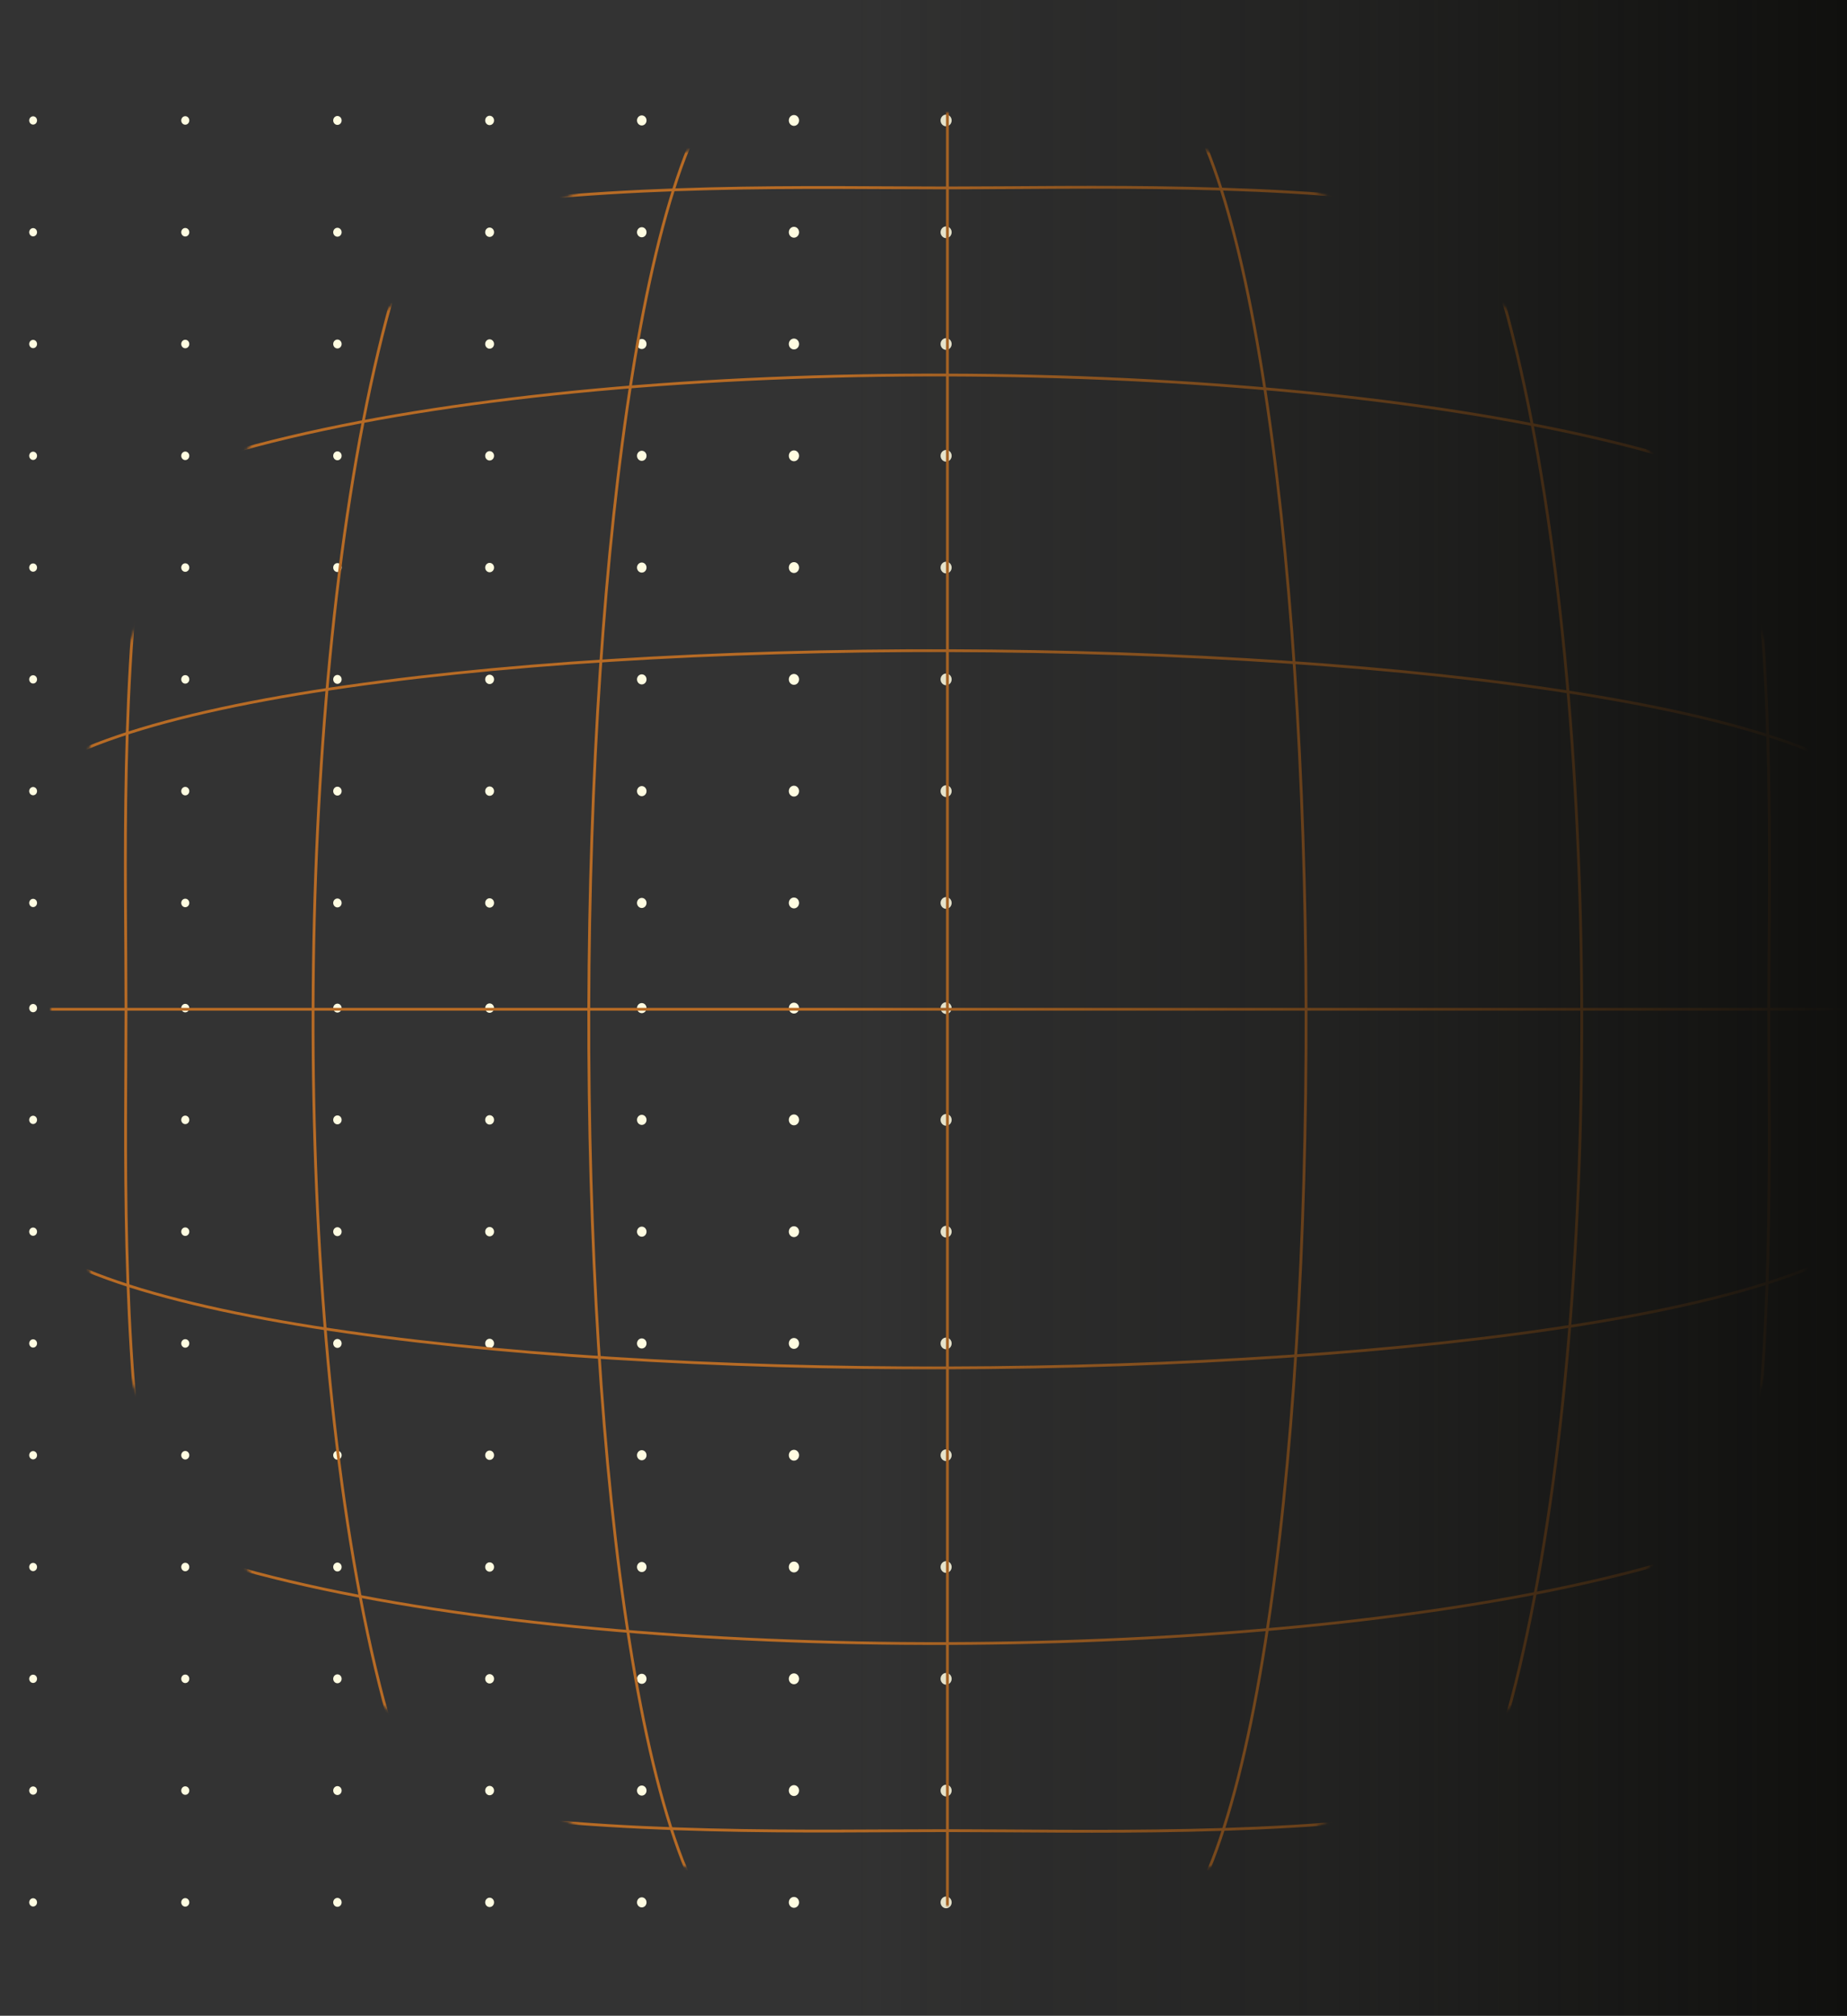
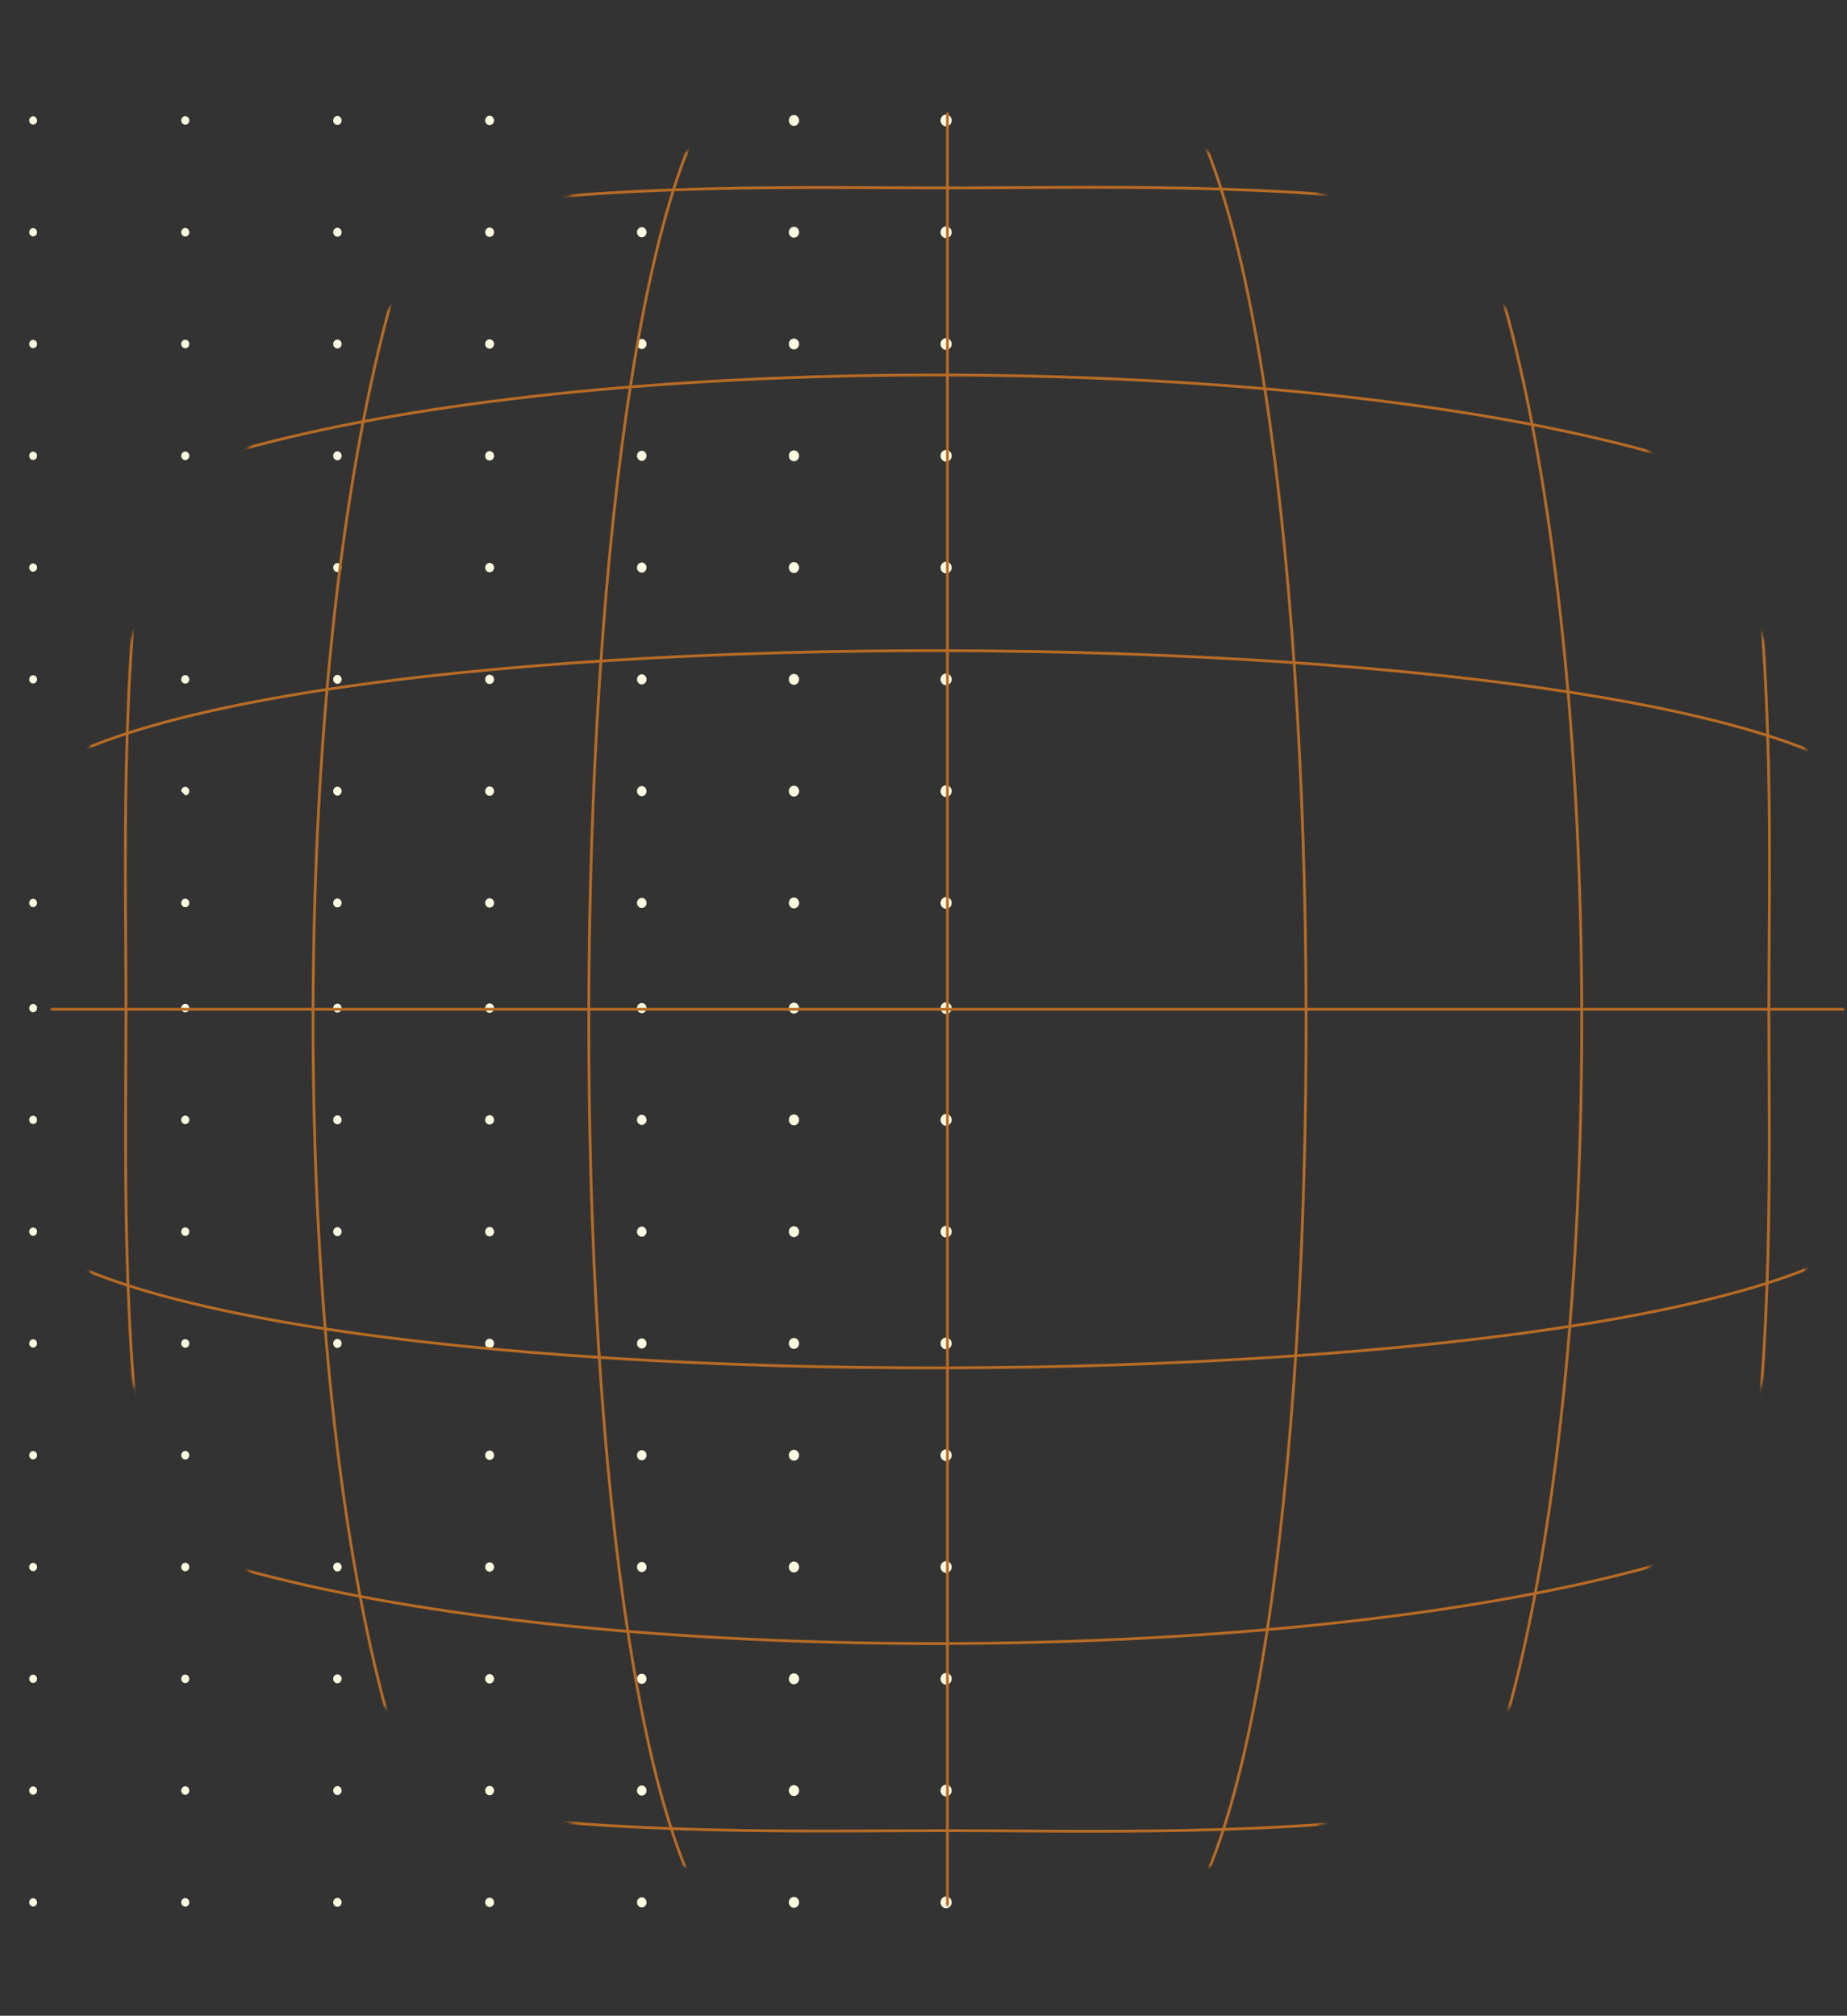
<svg xmlns="http://www.w3.org/2000/svg" width="656" height="716" viewBox="0 0 656 716" fill="none">
  <rect x="0" y="0" width="656" height="716" fill="#333333" stroke="none" />
  <g clip-path="url(#clip0_78_1870)">
    <path d="M11.762 359.555C12.531 359.555 13.155 358.896 13.155 358.083C13.155 357.27 12.531 356.611 11.762 356.611C10.994 356.611 10.37 357.27 10.37 358.083C10.37 358.896 10.994 359.555 11.762 359.555Z" fill="#FFFCE1" />
    <path d="M65.802 359.596C66.593 359.596 67.234 358.919 67.234 358.083C67.234 357.247 66.593 356.569 65.802 356.569C65.012 356.569 64.371 357.247 64.371 358.083C64.371 358.919 65.012 359.596 65.802 359.596Z" fill="#FFFCE1" />
    <path d="M119.843 359.666C120.67 359.666 121.34 358.957 121.34 358.083C121.34 357.209 120.67 356.5 119.843 356.5C119.016 356.5 118.346 357.209 118.346 358.083C118.346 358.957 119.016 359.666 119.843 359.666Z" fill="#FFFCE1" />
    <path d="M173.896 359.749C174.767 359.749 175.472 359.003 175.472 358.083C175.472 357.163 174.767 356.417 173.896 356.417C173.026 356.417 172.32 357.163 172.32 358.083C172.32 359.003 173.026 359.749 173.896 359.749Z" fill="#FFFCE1" />
    <path d="M227.937 359.874C228.872 359.874 229.631 359.072 229.631 358.083C229.631 357.094 228.872 356.292 227.937 356.292C227.001 356.292 226.242 357.094 226.242 358.083C226.242 359.072 227.001 359.874 227.937 359.874Z" fill="#FFFCE1" />
    <path d="M281.99 360.013C282.998 360.013 283.815 359.149 283.815 358.083C283.815 357.017 282.998 356.153 281.99 356.153C280.982 356.153 280.165 357.017 280.165 358.083C280.165 359.149 280.982 360.013 281.99 360.013Z" fill="#FFFCE1" />
    <path d="M336.03 360.166C337.118 360.166 338 359.233 338 358.083C338 356.933 337.118 356 336.03 356C334.942 356 334.06 356.933 334.06 358.083C334.06 359.233 334.942 360.166 336.03 360.166Z" fill="#FFFCE1" />
    <path d="M11.762 399.254C12.531 399.254 13.155 398.595 13.155 397.782C13.155 396.969 12.531 396.31 11.762 396.31C10.994 396.31 10.37 396.969 10.37 397.782C10.37 398.595 10.994 399.254 11.762 399.254Z" fill="#FFFCE1" />
    <path d="M65.802 399.295C66.593 399.295 67.234 398.618 67.234 397.782C67.234 396.946 66.593 396.268 65.802 396.268C65.012 396.268 64.371 396.946 64.371 397.782C64.371 398.618 65.012 399.295 65.802 399.295Z" fill="#FFFCE1" />
    <path d="M119.843 399.365C120.67 399.365 121.34 398.656 121.34 397.782C121.34 396.907 120.67 396.199 119.843 396.199C119.016 396.199 118.346 396.907 118.346 397.782C118.346 398.656 119.016 399.365 119.843 399.365Z" fill="#FFFCE1" />
    <path d="M173.896 399.448C174.767 399.448 175.472 398.702 175.472 397.782C175.472 396.861 174.767 396.115 173.896 396.115C173.026 396.115 172.32 396.861 172.32 397.782C172.32 398.702 173.026 399.448 173.896 399.448Z" fill="#FFFCE1" />
    <path d="M227.937 399.573C228.872 399.573 229.631 398.771 229.631 397.782C229.631 396.792 228.872 395.99 227.937 395.99C227.001 395.99 226.242 396.792 226.242 397.782C226.242 398.771 227.001 399.573 227.937 399.573Z" fill="#FFFCE1" />
    <path d="M281.99 399.712C282.998 399.712 283.815 398.848 283.815 397.782C283.815 396.716 282.998 395.852 281.99 395.852C280.982 395.852 280.165 396.716 280.165 397.782C280.165 398.848 280.982 399.712 281.99 399.712Z" fill="#FFFCE1" />
    <path d="M336.03 399.865C337.118 399.865 338 398.932 338 397.782C338 396.631 337.118 395.699 336.03 395.699C334.942 395.699 334.06 396.631 334.06 397.782C334.06 398.932 334.942 399.865 336.03 399.865Z" fill="#FFFCE1" />
    <path d="M11.762 438.966C12.531 438.966 13.155 438.307 13.155 437.494C13.155 436.681 12.531 436.022 11.762 436.022C10.994 436.022 10.37 436.681 10.37 437.494C10.37 438.307 10.994 438.966 11.762 438.966Z" fill="#FFFCE1" />
    <path d="M65.802 439.008C66.593 439.008 67.234 438.33 67.234 437.494C67.234 436.658 66.593 435.981 65.802 435.981C65.012 435.981 64.371 436.658 64.371 437.494C64.371 438.33 65.012 439.008 65.802 439.008Z" fill="#FFFCE1" />
    <path d="M119.843 439.077C120.67 439.077 121.34 438.369 121.34 437.494C121.34 436.62 120.67 435.911 119.843 435.911C119.016 435.911 118.346 436.62 118.346 437.494C118.346 438.369 119.016 439.077 119.843 439.077Z" fill="#FFFCE1" />
    <path d="M173.896 439.161C174.767 439.161 175.472 438.415 175.472 437.494C175.472 436.574 174.767 435.828 173.896 435.828C173.026 435.828 172.32 436.574 172.32 437.494C172.32 438.415 173.026 439.161 173.896 439.161Z" fill="#FFFCE1" />
    <path d="M227.937 439.286C228.872 439.286 229.631 438.484 229.631 437.494C229.631 436.505 228.872 435.703 227.937 435.703C227.001 435.703 226.242 436.505 226.242 437.494C226.242 438.484 227.001 439.286 227.937 439.286Z" fill="#FFFCE1" />
    <path d="M281.99 439.425C282.998 439.425 283.815 438.56 283.815 437.494C283.815 436.428 282.998 435.564 281.99 435.564C280.982 435.564 280.165 436.428 280.165 437.494C280.165 438.56 280.982 439.425 281.99 439.425Z" fill="#FFFCE1" />
    <path d="M336.03 439.577C337.118 439.577 338 438.645 338 437.494C338 436.344 337.118 435.411 336.03 435.411C334.942 435.411 334.06 436.344 334.06 437.494C334.06 438.645 334.942 439.577 336.03 439.577Z" fill="#FFFCE1" />
    <path d="M11.762 478.665C12.531 478.665 13.155 478.006 13.155 477.193C13.155 476.38 12.531 475.721 11.762 475.721C10.994 475.721 10.37 476.38 10.37 477.193C10.37 478.006 10.994 478.665 11.762 478.665Z" fill="#FFFCE1" />
    <path d="M65.802 478.707C66.593 478.707 67.234 478.029 67.234 477.193C67.234 476.357 66.593 475.68 65.802 475.68C65.012 475.68 64.371 476.357 64.371 477.193C64.371 478.029 65.012 478.707 65.802 478.707Z" fill="#FFFCE1" />
    <path d="M119.843 478.776C120.67 478.776 121.34 478.067 121.34 477.193C121.34 476.319 120.67 475.61 119.843 475.61C119.016 475.61 118.346 476.319 118.346 477.193C118.346 478.067 119.016 478.776 119.843 478.776Z" fill="#FFFCE1" />
    <path d="M173.896 478.86C174.767 478.86 175.472 478.113 175.472 477.193C175.472 476.273 174.767 475.527 173.896 475.527C173.026 475.527 172.32 476.273 172.32 477.193C172.32 478.113 173.026 478.86 173.896 478.86Z" fill="#FFFCE1" />
    <path d="M227.937 478.984C228.872 478.984 229.631 478.182 229.631 477.193C229.631 476.204 228.872 475.402 227.937 475.402C227.001 475.402 226.242 476.204 226.242 477.193C226.242 478.182 227.001 478.984 227.937 478.984Z" fill="#FFFCE1" />
    <path d="M281.99 479.123C282.998 479.123 283.815 478.259 283.815 477.193C283.815 476.127 282.998 475.263 281.99 475.263C280.982 475.263 280.165 476.127 280.165 477.193C280.165 478.259 280.982 479.123 281.99 479.123Z" fill="#FFFCE1" />
    <path d="M336.03 479.276C337.118 479.276 338 478.344 338 477.193C338 476.043 337.118 475.11 336.03 475.11C334.942 475.11 334.06 476.043 334.06 477.193C334.06 478.344 334.942 479.276 336.03 479.276Z" fill="#FFFCE1" />
    <path d="M11.762 518.378C12.531 518.378 13.155 517.719 13.155 516.906C13.155 516.093 12.531 515.434 11.762 515.434C10.994 515.434 10.37 516.093 10.37 516.906C10.37 517.719 10.994 518.378 11.762 518.378Z" fill="#FFFCE1" />
    <path d="M65.802 518.42C66.593 518.42 67.234 517.742 67.234 516.906C67.234 516.07 66.593 515.392 65.802 515.392C65.012 515.392 64.371 516.07 64.371 516.906C64.371 517.742 65.012 518.42 65.802 518.42Z" fill="#FFFCE1" />
-     <path d="M119.843 518.489C120.67 518.489 121.34 517.78 121.34 516.906C121.34 516.032 120.67 515.323 119.843 515.323C119.016 515.323 118.346 516.032 118.346 516.906C118.346 517.78 119.016 518.489 119.843 518.489Z" fill="#FFFCE1" />
    <path d="M173.896 518.572C174.767 518.572 175.472 517.826 175.472 516.906C175.472 515.986 174.767 515.24 173.896 515.24C173.026 515.24 172.32 515.986 172.32 516.906C172.32 517.826 173.026 518.572 173.896 518.572Z" fill="#FFFCE1" />
    <path d="M227.937 518.697C228.872 518.697 229.631 517.895 229.631 516.906C229.631 515.917 228.872 515.115 227.937 515.115C227.001 515.115 226.242 515.917 226.242 516.906C226.242 517.895 227.001 518.697 227.937 518.697Z" fill="#FFFCE1" />
    <path d="M281.99 518.836C282.998 518.836 283.815 517.972 283.815 516.906C283.815 515.84 282.998 514.976 281.99 514.976C280.982 514.976 280.165 515.84 280.165 516.906C280.165 517.972 280.982 518.836 281.99 518.836Z" fill="#FFFCE1" />
    <path d="M336.03 518.989C337.118 518.989 338 518.056 338 516.906C338 515.756 337.118 514.823 336.03 514.823C334.942 514.823 334.06 515.756 334.06 516.906C334.06 518.056 334.942 518.989 336.03 518.989Z" fill="#FFFCE1" />
    <path d="M11.762 558.077C12.531 558.077 13.155 557.418 13.155 556.605C13.155 555.792 12.531 555.133 11.762 555.133C10.994 555.133 10.37 555.792 10.37 556.605C10.37 557.418 10.994 558.077 11.762 558.077Z" fill="#FFFCE1" />
    <path d="M65.802 558.118C66.593 558.118 67.234 557.441 67.234 556.605C67.234 555.769 66.593 555.091 65.802 555.091C65.012 555.091 64.371 555.769 64.371 556.605C64.371 557.441 65.012 558.118 65.802 558.118Z" fill="#FFFCE1" />
    <path d="M119.843 558.188C120.67 558.188 121.34 557.479 121.34 556.605C121.34 555.731 120.67 555.022 119.843 555.022C119.016 555.022 118.346 555.731 118.346 556.605C118.346 557.479 119.016 558.188 119.843 558.188Z" fill="#FFFCE1" />
    <path d="M173.896 558.271C174.767 558.271 175.472 557.525 175.472 556.605C175.472 555.684 174.767 554.938 173.896 554.938C173.026 554.938 172.32 555.684 172.32 556.605C172.32 557.525 173.026 558.271 173.896 558.271Z" fill="#FFFCE1" />
    <path d="M227.937 558.396C228.872 558.396 229.631 557.594 229.631 556.605C229.631 555.615 228.872 554.813 227.937 554.813C227.001 554.813 226.242 555.615 226.242 556.605C226.242 557.594 227.001 558.396 227.937 558.396Z" fill="#FFFCE1" />
    <path d="M281.99 558.535C282.998 558.535 283.815 557.671 283.815 556.605C283.815 555.539 282.998 554.675 281.99 554.675C280.982 554.675 280.165 555.539 280.165 556.605C280.165 557.671 280.982 558.535 281.99 558.535Z" fill="#FFFCE1" />
    <path d="M336.03 558.688C337.118 558.688 338 557.755 338 556.605C338 555.454 337.118 554.522 336.03 554.522C334.942 554.522 334.06 555.454 334.06 556.605C334.06 557.755 334.942 558.688 336.03 558.688Z" fill="#FFFCE1" />
    <path d="M11.762 597.789C12.531 597.789 13.155 597.13 13.155 596.317C13.155 595.505 12.531 594.846 11.762 594.846C10.994 594.846 10.37 595.505 10.37 596.317C10.37 597.13 10.994 597.789 11.762 597.789Z" fill="#FFFCE1" />
    <path d="M65.802 597.831C66.593 597.831 67.234 597.153 67.234 596.317C67.234 595.482 66.593 594.804 65.802 594.804C65.012 594.804 64.371 595.482 64.371 596.317C64.371 597.153 65.012 597.831 65.802 597.831Z" fill="#FFFCE1" />
    <path d="M119.843 597.9C120.67 597.9 121.34 597.192 121.34 596.317C121.34 595.443 120.67 594.734 119.843 594.734C119.016 594.734 118.346 595.443 118.346 596.317C118.346 597.192 119.016 597.9 119.843 597.9Z" fill="#FFFCE1" />
    <path d="M173.896 597.984C174.767 597.984 175.472 597.238 175.472 596.317C175.472 595.397 174.767 594.651 173.896 594.651C173.026 594.651 172.32 595.397 172.32 596.317C172.32 597.238 173.026 597.984 173.896 597.984Z" fill="#FFFCE1" />
    <path d="M227.937 598.109C228.872 598.109 229.631 597.307 229.631 596.317C229.631 595.328 228.872 594.526 227.937 594.526C227.001 594.526 226.242 595.328 226.242 596.317C226.242 597.307 227.001 598.109 227.937 598.109Z" fill="#FFFCE1" />
    <path d="M281.99 598.248C282.998 598.248 283.815 597.384 283.815 596.318C283.815 595.252 282.998 594.387 281.99 594.387C280.982 594.387 280.165 595.252 280.165 596.318C280.165 597.384 280.982 598.248 281.99 598.248Z" fill="#FFFCE1" />
    <path d="M336.03 598.4C337.118 598.4 338 597.468 338 596.317C338 595.167 337.118 594.235 336.03 594.235C334.942 594.235 334.06 595.167 334.06 596.317C334.06 597.468 334.942 598.4 336.03 598.4Z" fill="#FFFCE1" />
    <path d="M11.762 637.488C12.531 637.488 13.155 636.829 13.155 636.016C13.155 635.203 12.531 634.544 11.762 634.544C10.994 634.544 10.37 635.203 10.37 636.016C10.37 636.829 10.994 637.488 11.762 637.488Z" fill="#FFFCE1" />
    <path d="M65.802 637.53C66.593 637.53 67.234 636.852 67.234 636.016C67.234 635.18 66.593 634.503 65.802 634.503C65.012 634.503 64.371 635.18 64.371 636.016C64.371 636.852 65.012 637.53 65.802 637.53Z" fill="#FFFCE1" />
    <path d="M119.843 637.599C120.67 637.599 121.34 636.891 121.34 636.016C121.34 635.142 120.67 634.433 119.843 634.433C119.016 634.433 118.346 635.142 118.346 636.016C118.346 636.891 119.016 637.599 119.843 637.599Z" fill="#FFFCE1" />
    <path d="M173.896 637.683C174.767 637.683 175.472 636.937 175.472 636.016C175.472 635.096 174.767 634.35 173.896 634.35C173.026 634.35 172.32 635.096 172.32 636.016C172.32 636.937 173.026 637.683 173.896 637.683Z" fill="#FFFCE1" />
    <path d="M227.937 637.808C228.872 637.808 229.631 637.006 229.631 636.016C229.631 635.027 228.872 634.225 227.937 634.225C227.001 634.225 226.242 635.027 226.242 636.016C226.242 637.006 227.001 637.808 227.937 637.808Z" fill="#FFFCE1" />
    <path d="M281.99 637.946C282.998 637.946 283.815 637.082 283.815 636.016C283.815 634.95 282.998 634.086 281.99 634.086C280.982 634.086 280.165 634.95 280.165 636.016C280.165 637.082 280.982 637.946 281.99 637.946Z" fill="#FFFCE1" />
    <path d="M336.03 638.099C337.118 638.099 338 637.167 338 636.016C338 634.866 337.118 633.933 336.03 633.933C334.942 633.933 334.06 634.866 334.06 636.016C334.06 637.167 334.942 638.099 336.03 638.099Z" fill="#FFFCE1" />
    <path d="M11.762 677.201C12.531 677.201 13.155 676.542 13.155 675.729C13.155 674.916 12.531 674.257 11.762 674.257C10.994 674.257 10.37 674.916 10.37 675.729C10.37 676.542 10.994 677.201 11.762 677.201Z" fill="#FFFCE1" />
    <path d="M65.802 677.243C66.593 677.243 67.234 676.565 67.234 675.729C67.234 674.893 66.593 674.215 65.802 674.215C65.012 674.215 64.371 674.893 64.371 675.729C64.371 676.565 65.012 677.243 65.802 677.243Z" fill="#FFFCE1" />
    <path d="M119.843 677.312C120.67 677.312 121.34 676.603 121.34 675.729C121.34 674.855 120.67 674.146 119.843 674.146C119.016 674.146 118.346 674.855 118.346 675.729C118.346 676.603 119.016 677.312 119.843 677.312Z" fill="#FFFCE1" />
    <path d="M173.896 677.395C174.767 677.395 175.472 676.649 175.472 675.729C175.472 674.809 174.767 674.063 173.896 674.063C173.026 674.063 172.32 674.809 172.32 675.729C172.32 676.649 173.026 677.395 173.896 677.395Z" fill="#FFFCE1" />
    <path d="M227.937 677.52C228.872 677.52 229.631 676.718 229.631 675.729C229.631 674.74 228.872 673.938 227.937 673.938C227.001 673.938 226.242 674.74 226.242 675.729C226.242 676.718 227.001 677.52 227.937 677.52Z" fill="#FFFCE1" />
    <path d="M281.99 677.659C282.998 677.659 283.815 676.795 283.815 675.729C283.815 674.663 282.998 673.799 281.99 673.799C280.982 673.799 280.165 674.663 280.165 675.729C280.165 676.795 280.982 677.659 281.99 677.659Z" fill="#FFFCE1" />
    <path d="M336.03 677.812C337.118 677.812 338 676.879 338 675.729C338 674.579 337.118 673.646 336.03 673.646C334.942 673.646 334.06 674.579 334.06 675.729C334.06 676.879 334.942 677.812 336.03 677.812Z" fill="#FFFCE1" />
  </g>
  <g clip-path="url(#clip1_78_1870)">
    <path d="M11.762 44.254C12.531 44.254 13.155 43.595 13.155 42.782C13.155 41.969 12.531 41.31 11.762 41.31C10.994 41.31 10.37 41.969 10.37 42.782C10.37 43.595 10.994 44.254 11.762 44.254Z" fill="#FFFCE1" />
    <path d="M65.802 44.295C66.593 44.295 67.234 43.618 67.234 42.782C67.234 41.946 66.593 41.268 65.802 41.268C65.012 41.268 64.371 41.946 64.371 42.782C64.371 43.618 65.012 44.295 65.802 44.295Z" fill="#FFFCE1" />
    <path d="M119.843 44.365C120.67 44.365 121.34 43.656 121.34 42.782C121.34 41.907 120.67 41.199 119.843 41.199C119.016 41.199 118.346 41.907 118.346 42.782C118.346 43.656 119.016 44.365 119.843 44.365Z" fill="#FFFCE1" />
    <path d="M173.896 44.448C174.767 44.448 175.472 43.702 175.472 42.782C175.472 41.861 174.767 41.115 173.896 41.115C173.026 41.115 172.32 41.861 172.32 42.782C172.32 43.702 173.026 44.448 173.896 44.448Z" fill="#FFFCE1" />
-     <path d="M227.937 44.573C228.872 44.573 229.631 43.771 229.631 42.782C229.631 41.792 228.872 40.99 227.937 40.99C227.001 40.99 226.242 41.792 226.242 42.782C226.242 43.771 227.001 44.573 227.937 44.573Z" fill="#FFFCE1" />
    <path d="M281.99 44.712C282.998 44.712 283.815 43.848 283.815 42.782C283.815 41.716 282.998 40.852 281.99 40.852C280.982 40.852 280.165 41.716 280.165 42.782C280.165 43.848 280.982 44.712 281.99 44.712Z" fill="#FFFCE1" />
    <path d="M336.03 44.864C337.118 44.864 338 43.932 338 42.782C338 41.631 337.118 40.699 336.03 40.699C334.942 40.699 334.06 41.631 334.06 42.782C334.06 43.932 334.942 44.864 336.03 44.864Z" fill="#FFFCE1" />
    <path d="M11.762 83.966C12.531 83.966 13.155 83.307 13.155 82.494C13.155 81.681 12.531 81.022 11.762 81.022C10.994 81.022 10.37 81.681 10.37 82.494C10.37 83.307 10.994 83.966 11.762 83.966Z" fill="#FFFCE1" />
    <path d="M65.802 84.008C66.593 84.008 67.234 83.33 67.234 82.494C67.234 81.659 66.593 80.981 65.802 80.981C65.012 80.981 64.371 81.659 64.371 82.494C64.371 83.33 65.012 84.008 65.802 84.008Z" fill="#FFFCE1" />
    <path d="M119.843 84.077C120.67 84.077 121.34 83.369 121.34 82.494C121.34 81.62 120.67 80.911 119.843 80.911C119.016 80.911 118.346 81.62 118.346 82.494C118.346 83.369 119.016 84.077 119.843 84.077Z" fill="#FFFCE1" />
    <path d="M173.896 84.161C174.767 84.161 175.472 83.415 175.472 82.494C175.472 81.574 174.767 80.828 173.896 80.828C173.026 80.828 172.32 81.574 172.32 82.494C172.32 83.415 173.026 84.161 173.896 84.161Z" fill="#FFFCE1" />
    <path d="M227.937 84.286C228.872 84.286 229.631 83.484 229.631 82.494C229.631 81.505 228.872 80.703 227.937 80.703C227.001 80.703 226.242 81.505 226.242 82.494C226.242 83.484 227.001 84.286 227.937 84.286Z" fill="#FFFCE1" />
    <path d="M281.99 84.424C282.998 84.424 283.815 83.56 283.815 82.494C283.815 81.428 282.998 80.564 281.99 80.564C280.982 80.564 280.165 81.428 280.165 82.494C280.165 83.56 280.982 84.424 281.99 84.424Z" fill="#FFFCE1" />
    <path d="M336.03 84.577C337.118 84.577 338 83.645 338 82.494C338 81.344 337.118 80.412 336.03 80.412C334.942 80.412 334.06 81.344 334.06 82.494C334.06 83.645 334.942 84.577 336.03 84.577Z" fill="#FFFCE1" />
    <path d="M11.762 123.665C12.531 123.665 13.155 123.006 13.155 122.193C13.155 121.38 12.531 120.721 11.762 120.721C10.994 120.721 10.37 121.38 10.37 122.193C10.37 123.006 10.994 123.665 11.762 123.665Z" fill="#FFFCE1" />
    <path d="M65.802 123.707C66.593 123.707 67.234 123.029 67.234 122.193C67.234 121.357 66.593 120.68 65.802 120.68C65.012 120.68 64.371 121.357 64.371 122.193C64.371 123.029 65.012 123.707 65.802 123.707Z" fill="#FFFCE1" />
    <path d="M119.843 123.776C120.67 123.776 121.34 123.067 121.34 122.193C121.34 121.319 120.67 120.61 119.843 120.61C119.016 120.61 118.346 121.319 118.346 122.193C118.346 123.067 119.016 123.776 119.843 123.776Z" fill="#FFFCE1" />
    <path d="M173.896 123.86C174.767 123.86 175.472 123.113 175.472 122.193C175.472 121.273 174.767 120.527 173.896 120.527C173.026 120.527 172.32 121.273 172.32 122.193C172.32 123.113 173.026 123.86 173.896 123.86Z" fill="#FFFCE1" />
    <path d="M227.937 123.984C228.872 123.984 229.631 123.182 229.631 122.193C229.631 121.204 228.872 120.402 227.937 120.402C227.001 120.402 226.242 121.204 226.242 122.193C226.242 123.182 227.001 123.984 227.937 123.984Z" fill="#FFFCE1" />
    <path d="M281.99 124.123C282.998 124.123 283.815 123.259 283.815 122.193C283.815 121.127 282.998 120.263 281.99 120.263C280.982 120.263 280.165 121.127 280.165 122.193C280.165 123.259 280.982 124.123 281.99 124.123Z" fill="#FFFCE1" />
    <path d="M336.03 124.276C337.118 124.276 338 123.344 338 122.193C338 121.043 337.118 120.11 336.03 120.11C334.942 120.11 334.06 121.043 334.06 122.193C334.06 123.344 334.942 124.276 336.03 124.276Z" fill="#FFFCE1" />
    <path d="M11.762 163.378C12.531 163.378 13.155 162.719 13.155 161.906C13.155 161.093 12.531 160.434 11.762 160.434C10.994 160.434 10.37 161.093 10.37 161.906C10.37 162.719 10.994 163.378 11.762 163.378Z" fill="#FFFCE1" />
    <path d="M65.802 163.42C66.593 163.42 67.234 162.742 67.234 161.906C67.234 161.07 66.593 160.392 65.802 160.392C65.012 160.392 64.371 161.07 64.371 161.906C64.371 162.742 65.012 163.42 65.802 163.42Z" fill="#FFFCE1" />
    <path d="M119.843 163.489C120.67 163.489 121.34 162.78 121.34 161.906C121.34 161.032 120.67 160.323 119.843 160.323C119.016 160.323 118.346 161.032 118.346 161.906C118.346 162.78 119.016 163.489 119.843 163.489Z" fill="#FFFCE1" />
    <path d="M173.896 163.572C174.767 163.572 175.472 162.826 175.472 161.906C175.472 160.986 174.767 160.24 173.896 160.24C173.026 160.24 172.32 160.986 172.32 161.906C172.32 162.826 173.026 163.572 173.896 163.572Z" fill="#FFFCE1" />
    <path d="M227.937 163.697C228.872 163.697 229.631 162.895 229.631 161.906C229.631 160.917 228.872 160.115 227.937 160.115C227.001 160.115 226.242 160.917 226.242 161.906C226.242 162.895 227.001 163.697 227.937 163.697Z" fill="#FFFCE1" />
    <path d="M281.99 163.836C282.998 163.836 283.815 162.972 283.815 161.906C283.815 160.84 282.998 159.976 281.99 159.976C280.982 159.976 280.165 160.84 280.165 161.906C280.165 162.972 280.982 163.836 281.99 163.836Z" fill="#FFFCE1" />
    <path d="M336.03 163.989C337.118 163.989 338 163.056 338 161.906C338 160.756 337.118 159.823 336.03 159.823C334.942 159.823 334.06 160.756 334.06 161.906C334.06 163.056 334.942 163.989 336.03 163.989Z" fill="#FFFCE1" />
    <path d="M11.762 203.077C12.531 203.077 13.155 202.418 13.155 201.605C13.155 200.792 12.531 200.133 11.762 200.133C10.994 200.133 10.37 200.792 10.37 201.605C10.37 202.418 10.994 203.077 11.762 203.077Z" fill="#FFFCE1" />
-     <path d="M65.802 203.118C66.593 203.118 67.234 202.441 67.234 201.605C67.234 200.769 66.593 200.091 65.802 200.091C65.012 200.091 64.371 200.769 64.371 201.605C64.371 202.441 65.012 203.118 65.802 203.118Z" fill="#FFFCE1" />
    <path d="M119.843 203.188C120.67 203.188 121.34 202.479 121.34 201.605C121.34 200.731 120.67 200.022 119.843 200.022C119.016 200.022 118.346 200.731 118.346 201.605C118.346 202.479 119.016 203.188 119.843 203.188Z" fill="#FFFCE1" />
    <path d="M173.896 203.271C174.767 203.271 175.472 202.525 175.472 201.605C175.472 200.684 174.767 199.938 173.896 199.938C173.026 199.938 172.32 200.684 172.32 201.605C172.32 202.525 173.026 203.271 173.896 203.271Z" fill="#FFFCE1" />
    <path d="M227.937 203.396C228.872 203.396 229.631 202.594 229.631 201.605C229.631 200.615 228.872 199.813 227.937 199.813C227.001 199.813 226.242 200.615 226.242 201.605C226.242 202.594 227.001 203.396 227.937 203.396Z" fill="#FFFCE1" />
    <path d="M281.99 203.535C282.998 203.535 283.815 202.671 283.815 201.605C283.815 200.539 282.998 199.675 281.99 199.675C280.982 199.675 280.165 200.539 280.165 201.605C280.165 202.671 280.982 203.535 281.99 203.535Z" fill="#FFFCE1" />
    <path d="M336.03 203.688C337.118 203.688 338 202.755 338 201.605C338 200.454 337.118 199.522 336.03 199.522C334.942 199.522 334.06 200.454 334.06 201.605C334.06 202.755 334.942 203.688 336.03 203.688Z" fill="#FFFCE1" />
    <path d="M11.762 242.789C12.531 242.789 13.155 242.13 13.155 241.317C13.155 240.505 12.531 239.846 11.762 239.846C10.994 239.846 10.37 240.505 10.37 241.317C10.37 242.13 10.994 242.789 11.762 242.789Z" fill="#FFFCE1" />
    <path d="M65.802 242.831C66.593 242.831 67.234 242.153 67.234 241.317C67.234 240.482 66.593 239.804 65.802 239.804C65.012 239.804 64.371 240.482 64.371 241.317C64.371 242.153 65.012 242.831 65.802 242.831Z" fill="#FFFCE1" />
    <path d="M119.843 242.9C120.67 242.9 121.34 242.192 121.34 241.317C121.34 240.443 120.67 239.734 119.843 239.734C119.016 239.734 118.346 240.443 118.346 241.317C118.346 242.192 119.016 242.9 119.843 242.9Z" fill="#FFFCE1" />
    <path d="M173.896 242.984C174.767 242.984 175.472 242.238 175.472 241.317C175.472 240.397 174.767 239.651 173.896 239.651C173.026 239.651 172.32 240.397 172.32 241.317C172.32 242.238 173.026 242.984 173.896 242.984Z" fill="#FFFCE1" />
    <path d="M227.937 243.109C228.872 243.109 229.631 242.307 229.631 241.317C229.631 240.328 228.872 239.526 227.937 239.526C227.001 239.526 226.242 240.328 226.242 241.317C226.242 242.307 227.001 243.109 227.937 243.109Z" fill="#FFFCE1" />
    <path d="M281.99 243.248C282.998 243.248 283.815 242.384 283.815 241.318C283.815 240.252 282.998 239.387 281.99 239.387C280.982 239.387 280.165 240.252 280.165 241.318C280.165 242.384 280.982 243.248 281.99 243.248Z" fill="#FFFCE1" />
    <path d="M336.03 243.4C337.118 243.4 338 242.468 338 241.317C338 240.167 337.118 239.235 336.03 239.235C334.942 239.235 334.06 240.167 334.06 241.317C334.06 242.468 334.942 243.4 336.03 243.4Z" fill="#FFFCE1" />
-     <path d="M11.762 282.488C12.531 282.488 13.155 281.829 13.155 281.016C13.155 280.203 12.531 279.544 11.762 279.544C10.994 279.544 10.37 280.203 10.37 281.016C10.37 281.829 10.994 282.488 11.762 282.488Z" fill="#FFFCE1" />
-     <path d="M65.802 282.53C66.593 282.53 67.234 281.852 67.234 281.016C67.234 280.18 66.593 279.503 65.802 279.503C65.012 279.503 64.371 280.18 64.371 281.016C64.371 281.852 65.012 282.53 65.802 282.53Z" fill="#FFFCE1" />
+     <path d="M65.802 282.53C66.593 282.53 67.234 281.852 67.234 281.016C67.234 280.18 66.593 279.503 65.802 279.503C65.012 279.503 64.371 280.18 64.371 281.016Z" fill="#FFFCE1" />
    <path d="M119.843 282.599C120.67 282.599 121.34 281.891 121.34 281.016C121.34 280.142 120.67 279.433 119.843 279.433C119.016 279.433 118.346 280.142 118.346 281.016C118.346 281.891 119.016 282.599 119.843 282.599Z" fill="#FFFCE1" />
    <path d="M173.896 282.683C174.767 282.683 175.472 281.937 175.472 281.016C175.472 280.096 174.767 279.35 173.896 279.35C173.026 279.35 172.32 280.096 172.32 281.016C172.32 281.937 173.026 282.683 173.896 282.683Z" fill="#FFFCE1" />
    <path d="M227.937 282.808C228.872 282.808 229.631 282.006 229.631 281.016C229.631 280.027 228.872 279.225 227.937 279.225C227.001 279.225 226.242 280.027 226.242 281.016C226.242 282.006 227.001 282.808 227.937 282.808Z" fill="#FFFCE1" />
    <path d="M281.99 282.946C282.998 282.946 283.815 282.082 283.815 281.016C283.815 279.95 282.998 279.086 281.99 279.086C280.982 279.086 280.165 279.95 280.165 281.016C280.165 282.082 280.982 282.946 281.99 282.946Z" fill="#FFFCE1" />
    <path d="M336.03 283.099C337.118 283.099 338 282.167 338 281.016C338 279.866 337.118 278.933 336.03 278.933C334.942 278.933 334.06 279.866 334.06 281.016C334.06 282.167 334.942 283.099 336.03 283.099Z" fill="#FFFCE1" />
    <path d="M11.762 322.201C12.531 322.201 13.155 321.542 13.155 320.729C13.155 319.916 12.531 319.257 11.762 319.257C10.994 319.257 10.37 319.916 10.37 320.729C10.37 321.542 10.994 322.201 11.762 322.201Z" fill="#FFFCE1" />
    <path d="M65.802 322.243C66.593 322.243 67.234 321.565 67.234 320.729C67.234 319.893 66.593 319.215 65.802 319.215C65.012 319.215 64.371 319.893 64.371 320.729C64.371 321.565 65.012 322.243 65.802 322.243Z" fill="#FFFCE1" />
    <path d="M119.843 322.312C120.67 322.312 121.34 321.603 121.34 320.729C121.34 319.855 120.67 319.146 119.843 319.146C119.016 319.146 118.346 319.855 118.346 320.729C118.346 321.603 119.016 322.312 119.843 322.312Z" fill="#FFFCE1" />
    <path d="M173.896 322.395C174.767 322.395 175.472 321.649 175.472 320.729C175.472 319.809 174.767 319.063 173.896 319.063C173.026 319.063 172.32 319.809 172.32 320.729C172.32 321.649 173.026 322.395 173.896 322.395Z" fill="#FFFCE1" />
    <path d="M227.937 322.52C228.872 322.52 229.631 321.718 229.631 320.729C229.631 319.74 228.872 318.938 227.937 318.938C227.001 318.938 226.242 319.74 226.242 320.729C226.242 321.718 227.001 322.52 227.937 322.52Z" fill="#FFFCE1" />
    <path d="M281.99 322.659C282.998 322.659 283.815 321.795 283.815 320.729C283.815 319.663 282.998 318.799 281.99 318.799C280.982 318.799 280.165 319.663 280.165 320.729C280.165 321.795 280.982 322.659 281.99 322.659Z" fill="#FFFCE1" />
    <path d="M336.03 322.812C337.118 322.812 338 321.879 338 320.729C338 319.579 337.118 318.646 336.03 318.646C334.942 318.646 334.06 319.579 334.06 320.729C334.06 321.879 334.942 322.812 336.03 322.812Z" fill="#FFFCE1" />
  </g>
  <mask id="mask0_78_1870" style="mask-type:luminance" maskUnits="userSpaceOnUse" x="18" y="40" width="637" height="638">
    <path d="M336.5 677C512.403 677 655 534.403 655 358.5C655 182.597 512.403 40 336.5 40C160.597 40 18 182.597 18 358.5C18 534.403 160.597 677 336.5 677Z" fill="white" />
  </mask>
  <g mask="url(#mask0_78_1870)">
    <path d="M68.355 23.311C-34.075 208.678 -33.916 508.641 68.355 693.689" stroke="#B76B25" stroke-miterlimit="10" />
    <path d="M134.89 22.355C35.517 80.226 44.754 259.924 44.754 358.5C44.754 453.254 36.823 637.506 134.89 694.645" stroke="#B76B25" stroke-miterlimit="10" />
    <path d="M201.711 21.495C82.942 14.361 79.088 702.862 201.711 695.505" stroke="#B76B25" stroke-miterlimit="10" />
    <path d="M269.01 21.176C190.882 44.268 187.442 671.713 269.01 695.823" stroke="#B76B25" stroke-miterlimit="10" />
    <path d="M336.5 21.145C336.5 242.184 336.5 474.912 336.5 695.855" stroke="#B76B25" stroke-miterlimit="10" />
    <path d="M403.99 21.176C482.118 44.268 485.558 671.713 403.99 695.823" stroke="#B76B25" stroke-miterlimit="10" />
    <path d="M471.257 21.495C590.058 14.361 593.88 702.862 471.257 695.505" stroke="#B76B25" stroke-miterlimit="10" />
    <path d="M538.111 22.355C637.483 80.226 628.246 259.924 628.246 358.468C628.246 457.012 636.177 637.474 538.111 694.613" stroke="#B76B25" stroke-miterlimit="10" />
    <path d="M604.614 23.311C707.043 208.678 706.852 508.641 604.614 693.689" stroke="#B76B25" stroke-miterlimit="10" />
    <path d="M671.69 90.355C486.323 -12.075 186.359 -11.916 1.311 90.355" stroke="#B76B25" stroke-miterlimit="10" />
    <path d="M672.613 156.89C614.741 57.518 435.044 66.754 336.5 66.754C241.746 66.754 57.494 58.823 0.387 156.89" stroke="#B76B25" stroke-miterlimit="10" />
    <path d="M673.505 223.743C680.639 104.942 -7.862 101.12 -0.505 223.743" stroke="#B76B25" stroke-miterlimit="10" />
    <path d="M673.823 291.01C650.732 212.882 23.287 209.442 -0.823 291.01" stroke="#B76B25" stroke-miterlimit="10" />
    <path d="M673.855 358.5C452.816 358.5 220.088 358.5 -0.855 358.5" stroke="#B76B25" stroke-miterlimit="10" />
    <path d="M673.823 425.99C650.732 504.118 23.287 507.558 -0.823 425.99" stroke="#B76B25" stroke-miterlimit="10" />
    <path d="M673.505 493.258C680.639 612.058 -7.862 615.88 -0.505 493.258" stroke="#B76B25" stroke-miterlimit="10" />
    <path d="M672.613 560.111C614.741 659.483 435.044 650.246 336.5 650.246C241.746 650.246 57.494 658.177 0.387 560.111" stroke="#B76B25" stroke-miterlimit="10" />
    <path d="M671.69 626.613C486.323 729.043 186.359 728.884 1.311 626.613" stroke="#B76B25" stroke-miterlimit="10" />
  </g>
-   <rect width="656" height="716" fill="url(#paint0_linear_78_1870)" />
  <defs>
    <linearGradient id="paint0_linear_78_1870" x1="656" y1="326" x2="2.89615e-06" y2="326" gradientUnits="userSpaceOnUse">
      <stop stop-color="#10100E" />
      <stop offset="0.55" stop-color="#10100E" stop-opacity="0" />
    </linearGradient>
    <clipPath id="clip0_78_1870">
      <rect width="337" height="348" fill="white" transform="translate(1 356)" />
    </clipPath>
    <clipPath id="clip1_78_1870">
      <rect width="337" height="329" fill="white" transform="translate(1 20)" />
    </clipPath>
  </defs>
</svg>